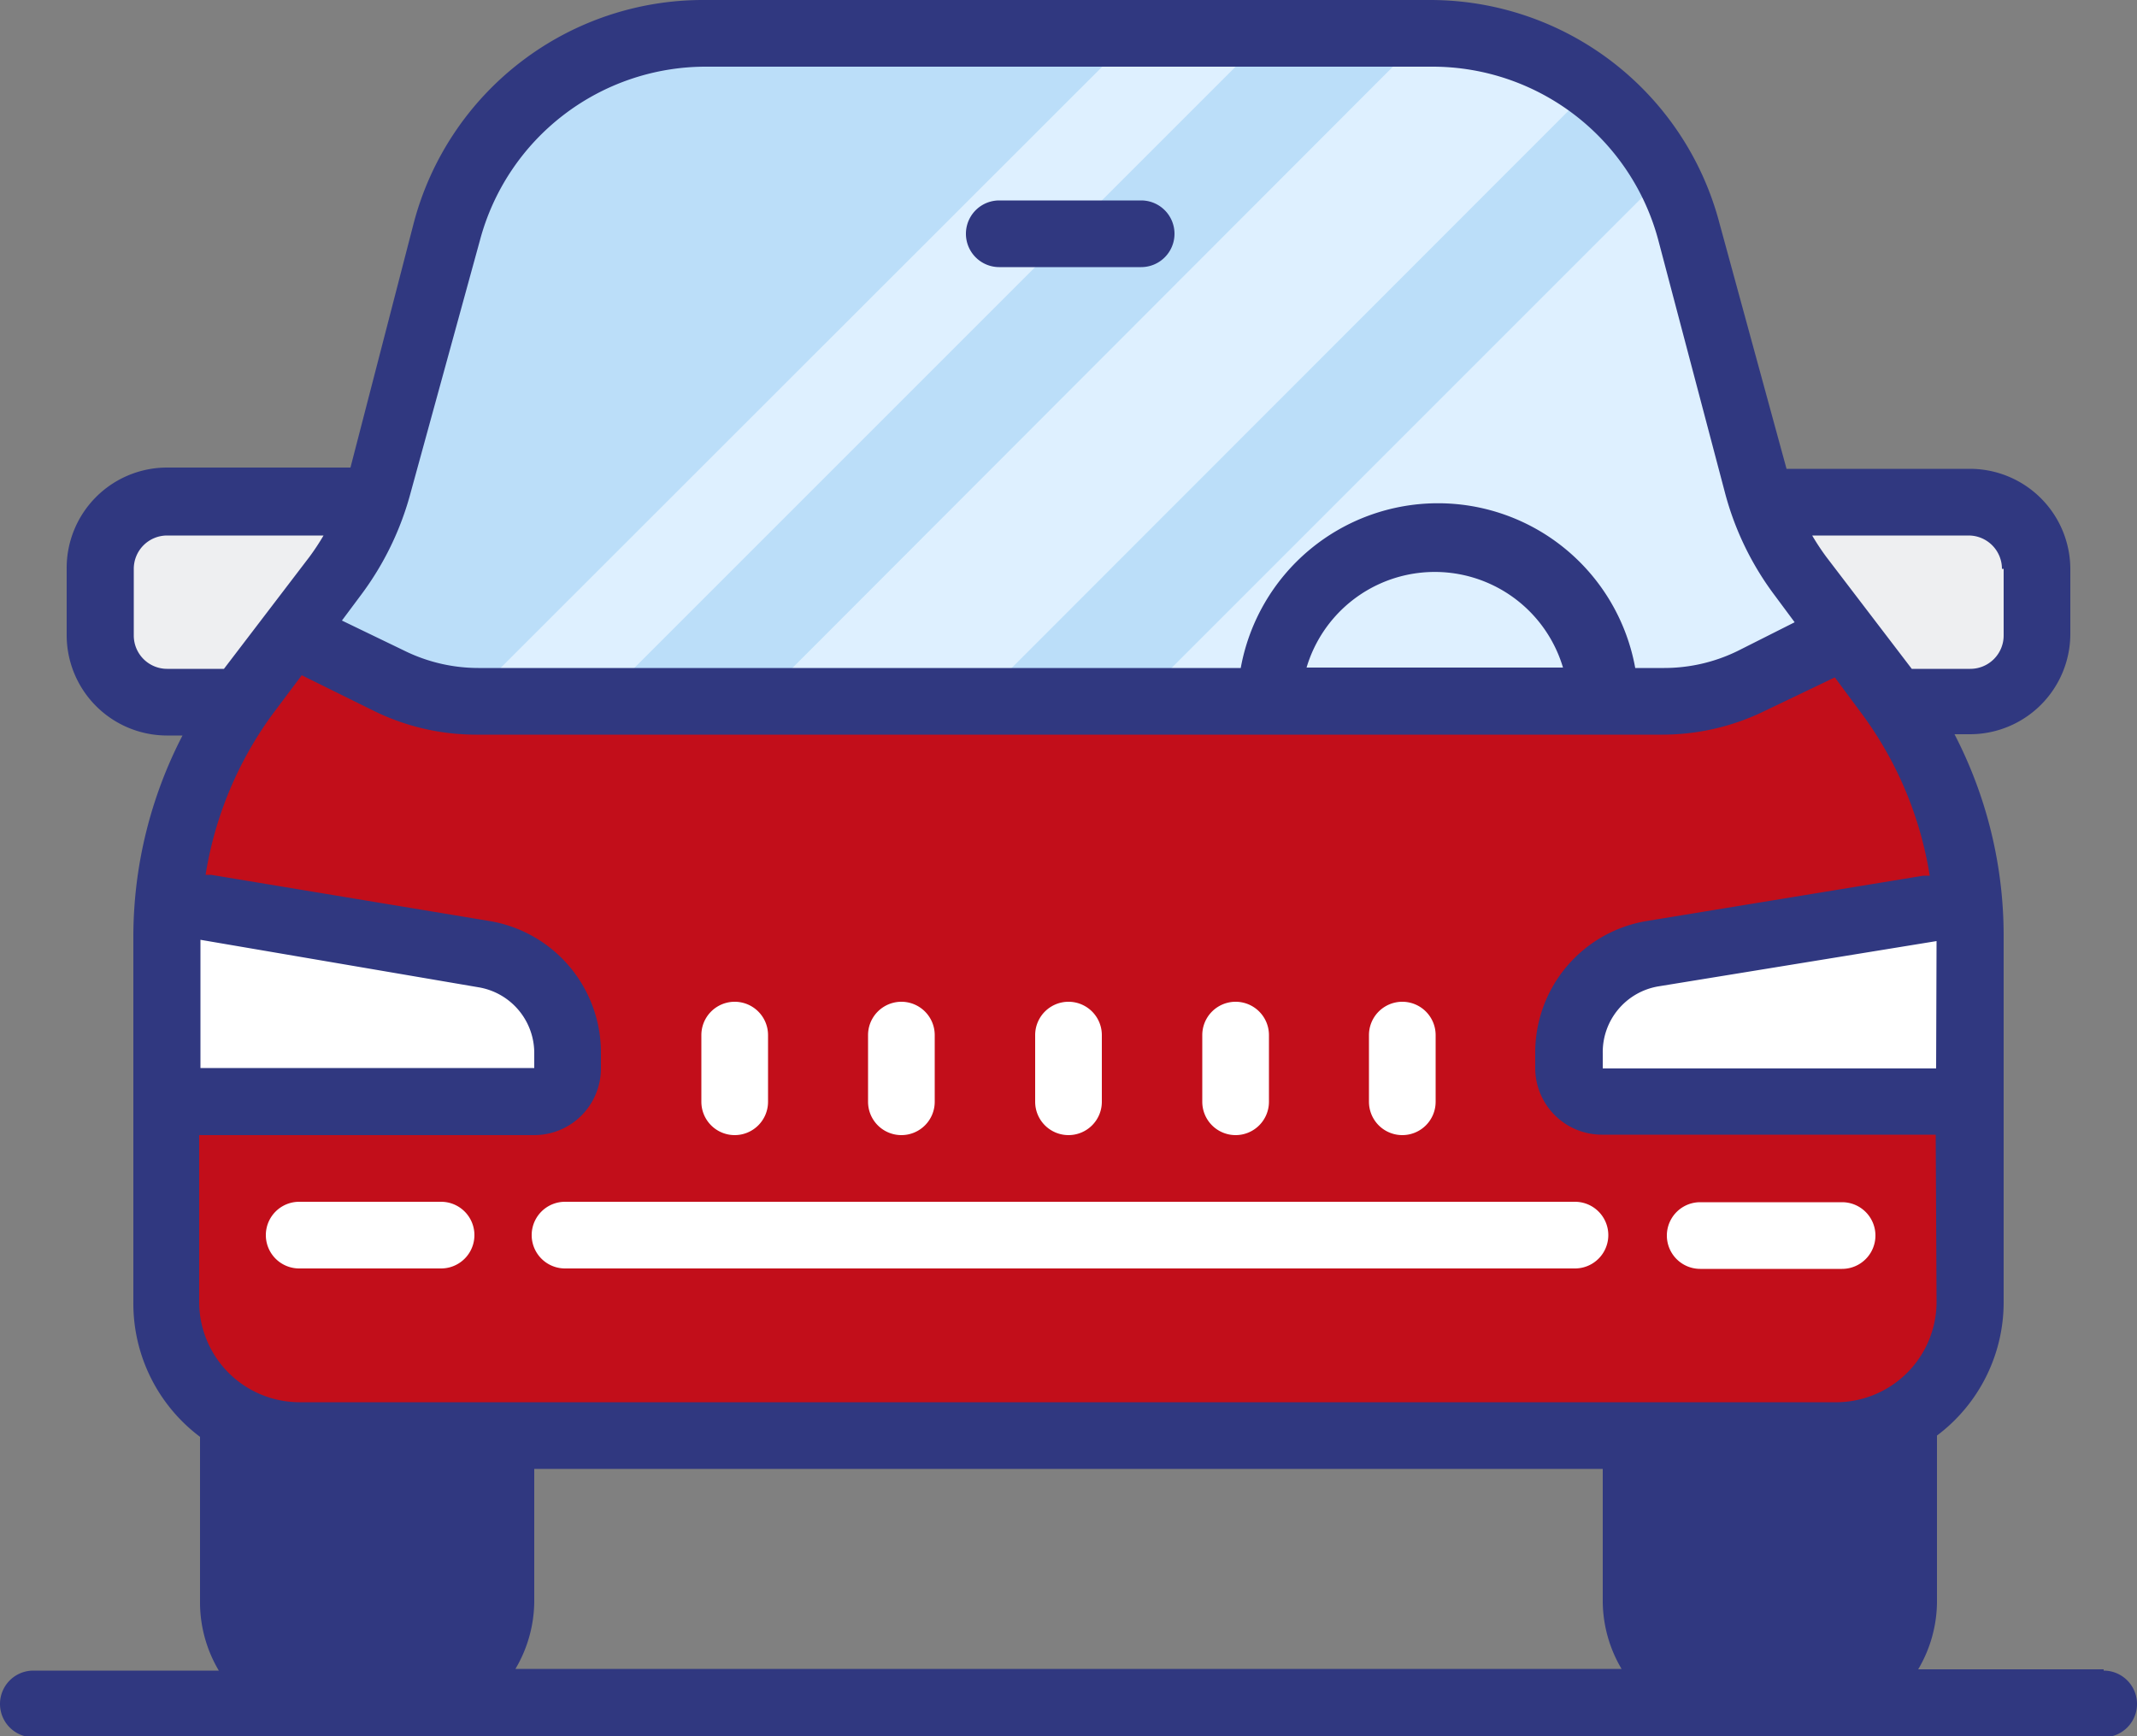
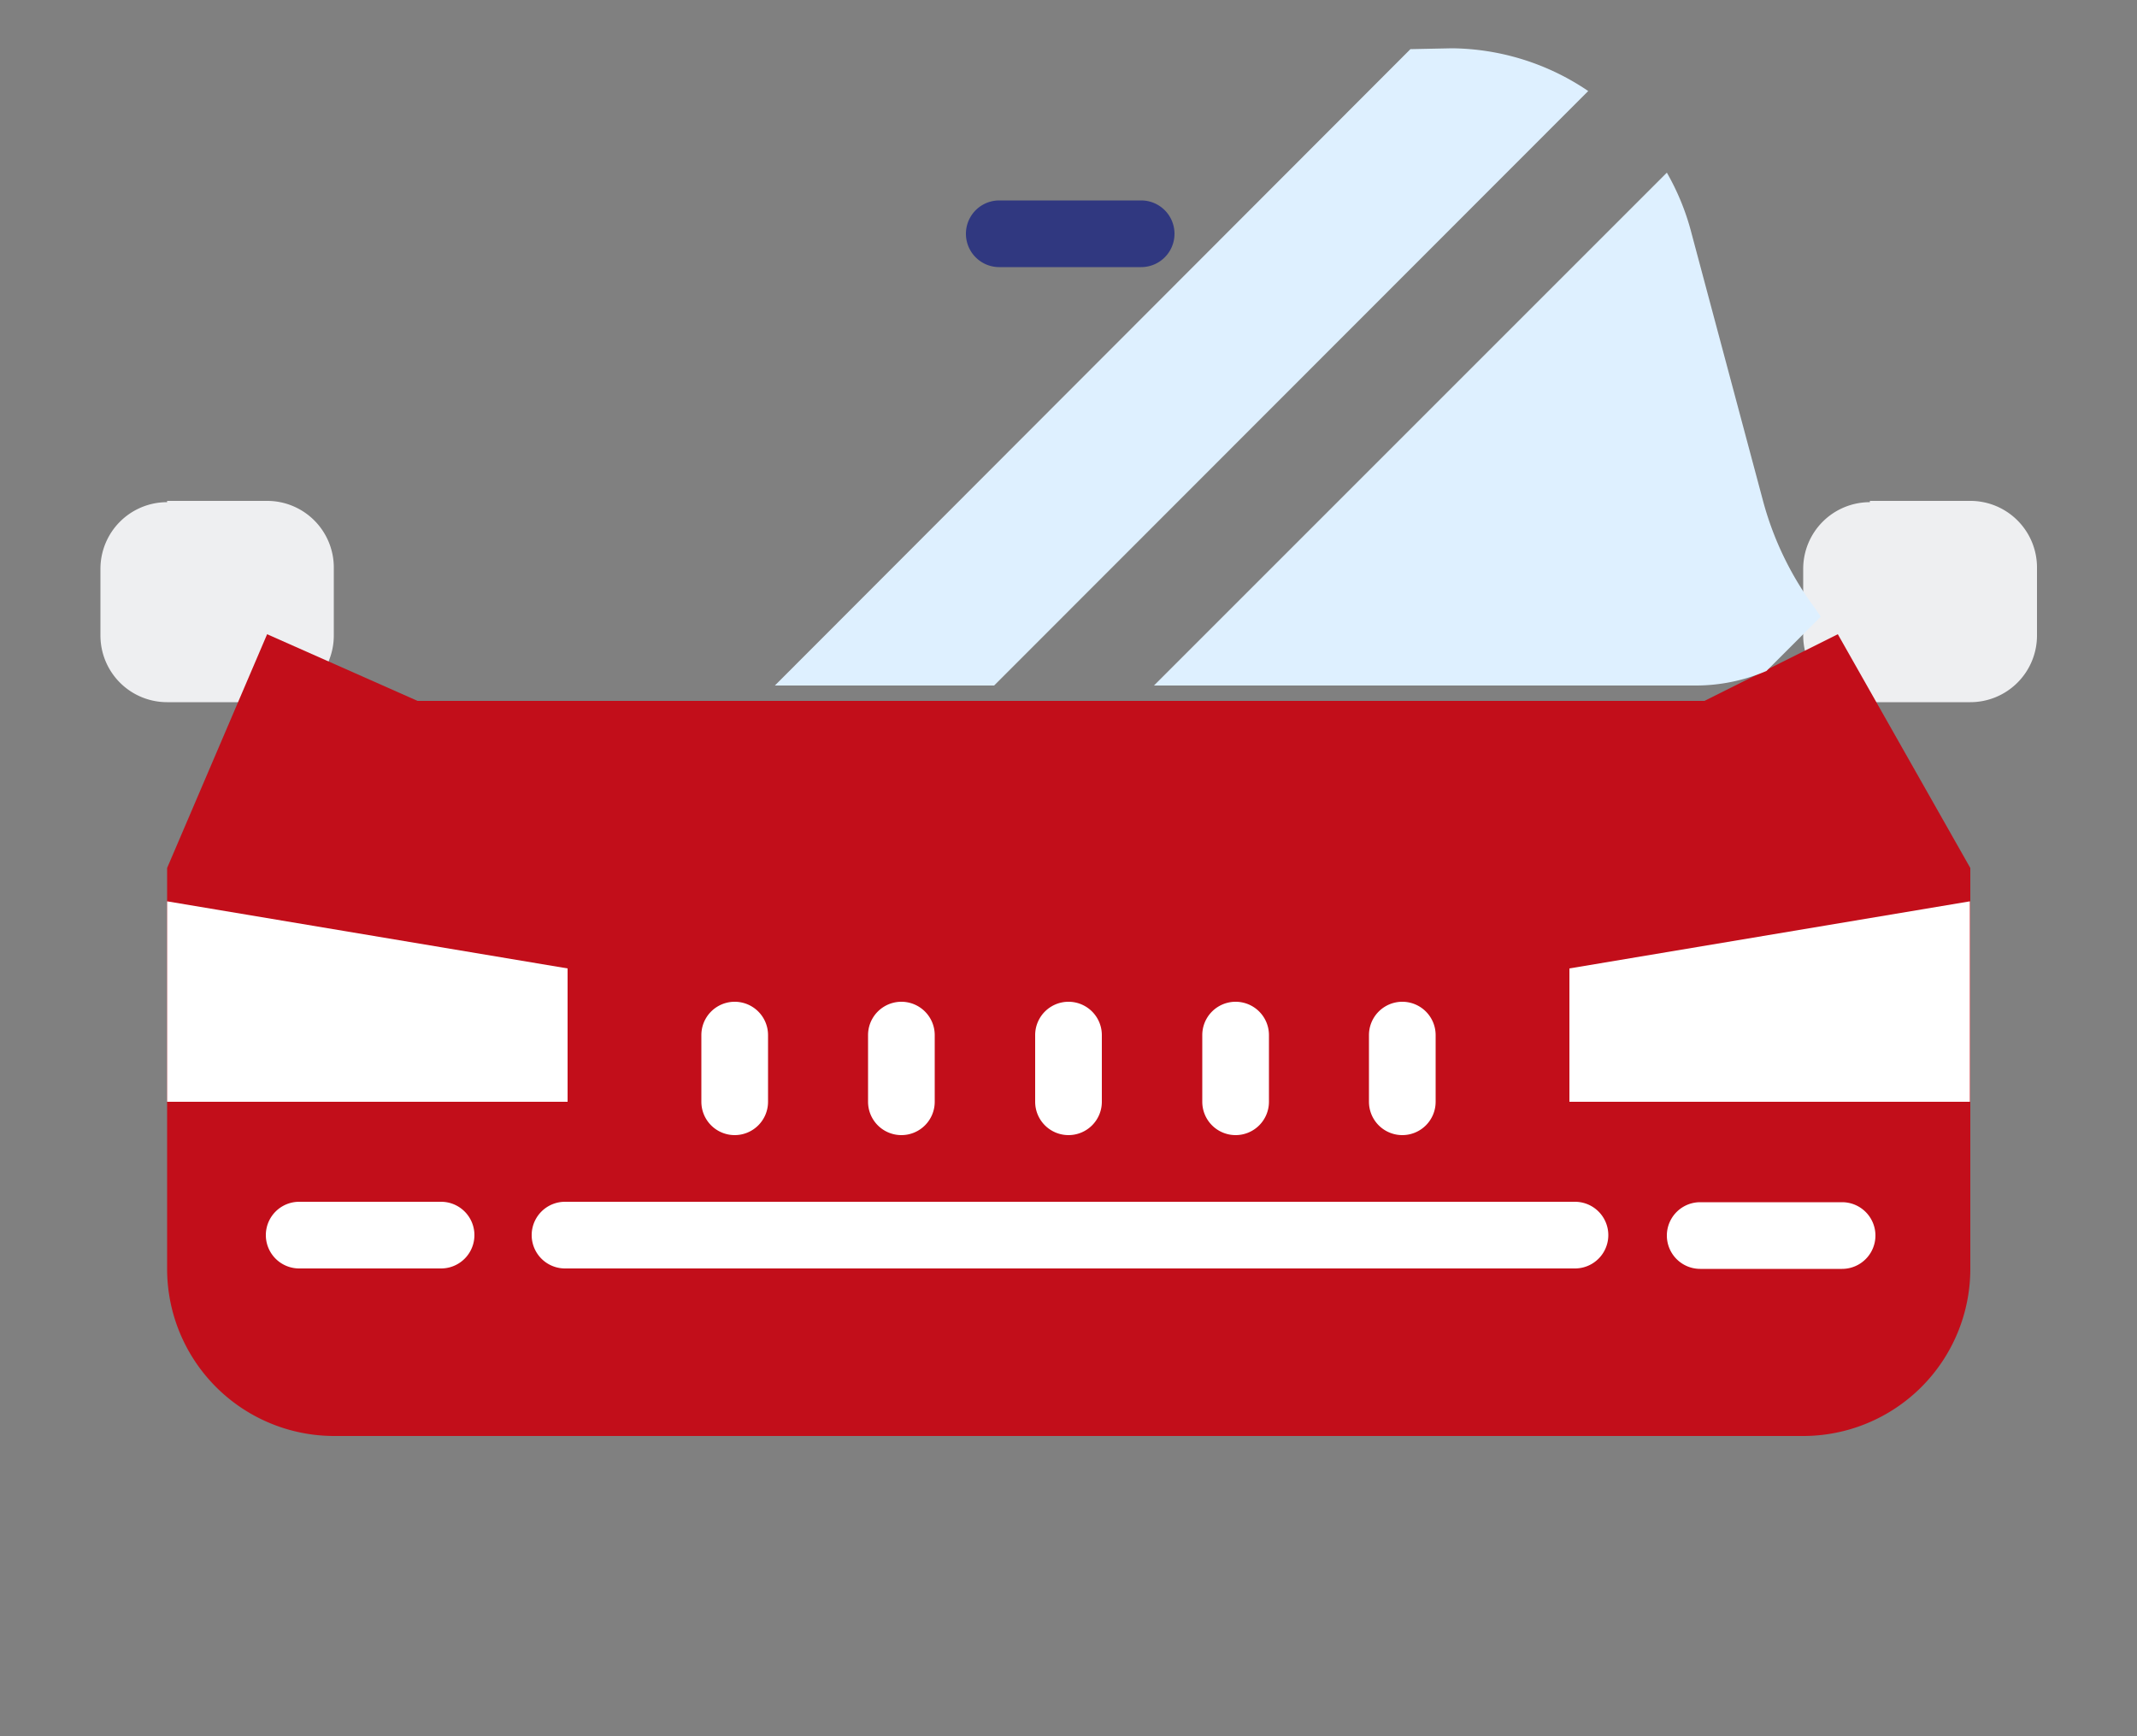
<svg xmlns="http://www.w3.org/2000/svg" id="Capa_1" data-name="Capa 1" viewBox="0 0 50 40.62" width="50" height="40.62">
  <rect x="0" y="0" width="50" height="40.62" fill="#808080" stroke="none" />
  <defs>
    <style>.cls-1{fill:none}.cls-2{clip-path:url(#clip-path)}.cls-3{fill:#eeeff1}.cls-4{fill:#c20e1a}.cls-5{fill:#303880}.cls-6{fill:#bbdef9}.cls-7{fill:#def0ff}.cls-8{fill:#fff}</style>
    <clipPath id="clip-path" transform="translate(0 -.69)">
      <path class="cls-1" d="M0 0h50v42H0z" />
    </clipPath>
  </defs>
  <title>icon-auto</title>
  <g class="cls-2">
    <path class="cls-3" d="M3.91 12.41h2.34A1.56 1.56 0 0 1 7.81 14v1.56a1.56 1.56 0 0 1-1.56 1.56H3.91a1.56 1.56 0 0 1-1.56-1.56V14a1.56 1.56 0 0 1 1.56-1.56M43.75 12.41h2.34A1.56 1.56 0 0 1 47.66 14v1.56a1.56 1.56 0 0 1-1.56 1.56h-2.35a1.56 1.56 0 0 1-1.56-1.56V14a1.56 1.56 0 0 1 1.56-1.56" transform="translate(0 -.69)" />
    <path class="cls-4" d="M43 15.53l-3.12 1.56H9.77l-3.52-1.56L3.91 21v9.38a3.91 3.91 0 0 0 3.91 3.91h34.37a3.91 3.91 0 0 0 3.91-3.91V21z" transform="translate(0 -.69)" />
-     <path class="cls-5" d="M5.47 33.59h6.25v6.25H5.47zM38.28 33.59h6.25v6.25h-6.25z" />
-     <path class="cls-6" d="M10.43 6.16A5.8 5.8 0 0 1 16 1.86h18a5.79 5.79 0 0 1 5.58 4.3l1.66 6.25A7.37 7.37 0 0 0 42.47 15l.49.66-1.44.7a4.12 4.12 0 0 1-1.82.42H10.38a4.08 4.08 0 0 1-1.84-.42L7 15.53l.47-.62a7.36 7.36 0 0 0 1.26-2.5z" transform="translate(0 -.69)" />
    <path class="cls-7" d="M42.48 14.94a7.42 7.42 0 0 1-1.23-2.53l-1.67-6.25A5.72 5.72 0 0 0 39 4.73l-12 12h12.7a4.2 4.2 0 0 0 1.63-.34l1.27-1.27zM33 1.84L18.13 16.73h5.13l13.9-13.91a5.77 5.77 0 0 0-3.19-1z" transform="translate(0 -.69)" />
-     <path class="cls-7" d="M11.3 16.04h3.13L29.32 1.15H26.2L11.3 16.04z" />
    <path class="cls-8" d="M13.28 25.78H3.91v-4.69l9.37 1.57v3.12zM36.72 25.78h9.37v-4.69l-9.37 1.57v3.12z" />
    <path class="cls-8" d="M17.19 27.25a.78.78 0 0 0 .78-.78v-1.56a.78.78 0 0 0-1.56 0v1.56a.78.78 0 0 0 .78.78M21.09 27.25a.78.78 0 0 0 .78-.78v-1.56a.78.78 0 0 0-1.56 0v1.56a.78.78 0 0 0 .78.78M25 27.25a.78.78 0 0 0 .78-.78v-1.56a.78.78 0 1 0-1.56 0v1.56a.78.78 0 0 0 .78.78M28.91 27.25a.78.78 0 0 0 .78-.78v-1.56a.78.78 0 1 0-1.56 0v1.56a.78.78 0 0 0 .78.78M32.81 27.25a.78.78 0 0 0 .78-.78v-1.56a.78.78 0 1 0-1.56 0v1.56a.78.78 0 0 0 .78.78M36.85 28.81H13.22a.78.78 0 0 0 0 1.56h23.63a.78.78 0 0 0 0-1.56M39.78 30.38h3.32a.78.78 0 1 0 0-1.56h-3.32a.78.78 0 1 0 0 1.56M10.29 28.81H7a.78.78 0 0 0 0 1.56h3.32a.78.78 0 0 0 0-1.56" transform="translate(0 -.69)" />
  </g>
  <g class="cls-2">
    <path class="cls-5" d="M23.38 6.94h3.32a.78.78 0 1 0 0-1.56h-3.32a.78.78 0 0 0 0 1.56" transform="translate(0 -.69)" />
-     <path class="cls-5" d="M49.22 39.75h-4.34a3.13 3.13 0 0 0 .44-1.56v-3.91a3.9 3.9 0 0 0 1.56-3.13v-8.59a10.25 10.25 0 0 0-1.15-4.69h.37a2.35 2.35 0 0 0 2.34-2.34V14a2.35 2.35 0 0 0-2.34-2.34h-4.3l-1.57-5.75A7 7 0 0 0 33.48.69h-17a7 7 0 0 0-6.8 5.22L8.2 11.63H3.91A2.35 2.35 0 0 0 1.56 14v1.56A2.35 2.35 0 0 0 3.9 17.9h.37a10.25 10.25 0 0 0-1.15 4.69v8.59a3.9 3.9 0 0 0 1.56 3.13v3.91a3.13 3.13 0 0 0 .44 1.56H.78a.78.78 0 0 0 0 1.56h48.44a.78.78 0 1 0 0-1.56M12.5 35.06h25v3.12a3.14 3.14 0 0 0 .44 1.56H12.06a3.14 3.14 0 0 0 .44-1.56zm32.81-3.91A2.35 2.35 0 0 1 43 33.5H7a2.35 2.35 0 0 1-2.34-2.34v-3.91h7.84a1.56 1.56 0 0 0 1.56-1.56v-.36a3.12 3.12 0 0 0-2.61-3.09l-6.51-1.08h-.13a8.69 8.69 0 0 1 1.56-3.75l.69-.92 1.66.82a5.42 5.42 0 0 0 2.42.57h27.75a5.46 5.46 0 0 0 2.41-.56l1.63-.78.66.89a8.64 8.64 0 0 1 1.56 3.75H45l-6.47 1.06a3.12 3.12 0 0 0-2.61 3.08v.36a1.56 1.56 0 0 0 1.56 1.56h7.81zm-34.12-7.36a1.56 1.56 0 0 1 1.31 1.56v.33H4.69v-3zm19.38-7.48a3.13 3.13 0 0 1 6 0zm14.73 9.38h-7.8v-.36a1.56 1.56 0 0 1 1.3-1.56l6.51-1.06zM46.88 14v1.56a.78.78 0 0 1-.78.78h-1.37l-2-2.62a5.66 5.66 0 0 1-.33-.5h3.66a.78.78 0 0 1 .78.78M11.23 6.31a5.47 5.47 0 0 1 5.29-4.06h17a5.47 5.47 0 0 1 5.28 4.06l1.56 5.91a6.94 6.94 0 0 0 1.17 2.41l.46.62-1.33.67a3.91 3.91 0 0 1-1.72.4h-.68a4.69 4.69 0 0 0-9.23 0H11.19a3.92 3.92 0 0 1-1.74-.41L8 15.21l.44-.59a7 7 0 0 0 1.17-2.41zm-8.1 9.22V14a.78.78 0 0 1 .78-.78h3.66a5.66 5.66 0 0 1-.33.5l-2 2.62H3.91a.78.78 0 0 1-.78-.78m4.68 24.19a1.56 1.56 0 0 1-1.56-1.56v-3.13h4.69v3.12a1.56 1.56 0 0 1-1.56 1.56zm32.81 0a1.56 1.56 0 0 1-1.56-1.56v-3.13h4.69v3.12a1.56 1.56 0 0 1-1.56 1.56z" transform="translate(0 -.69)" />
  </g>
</svg>